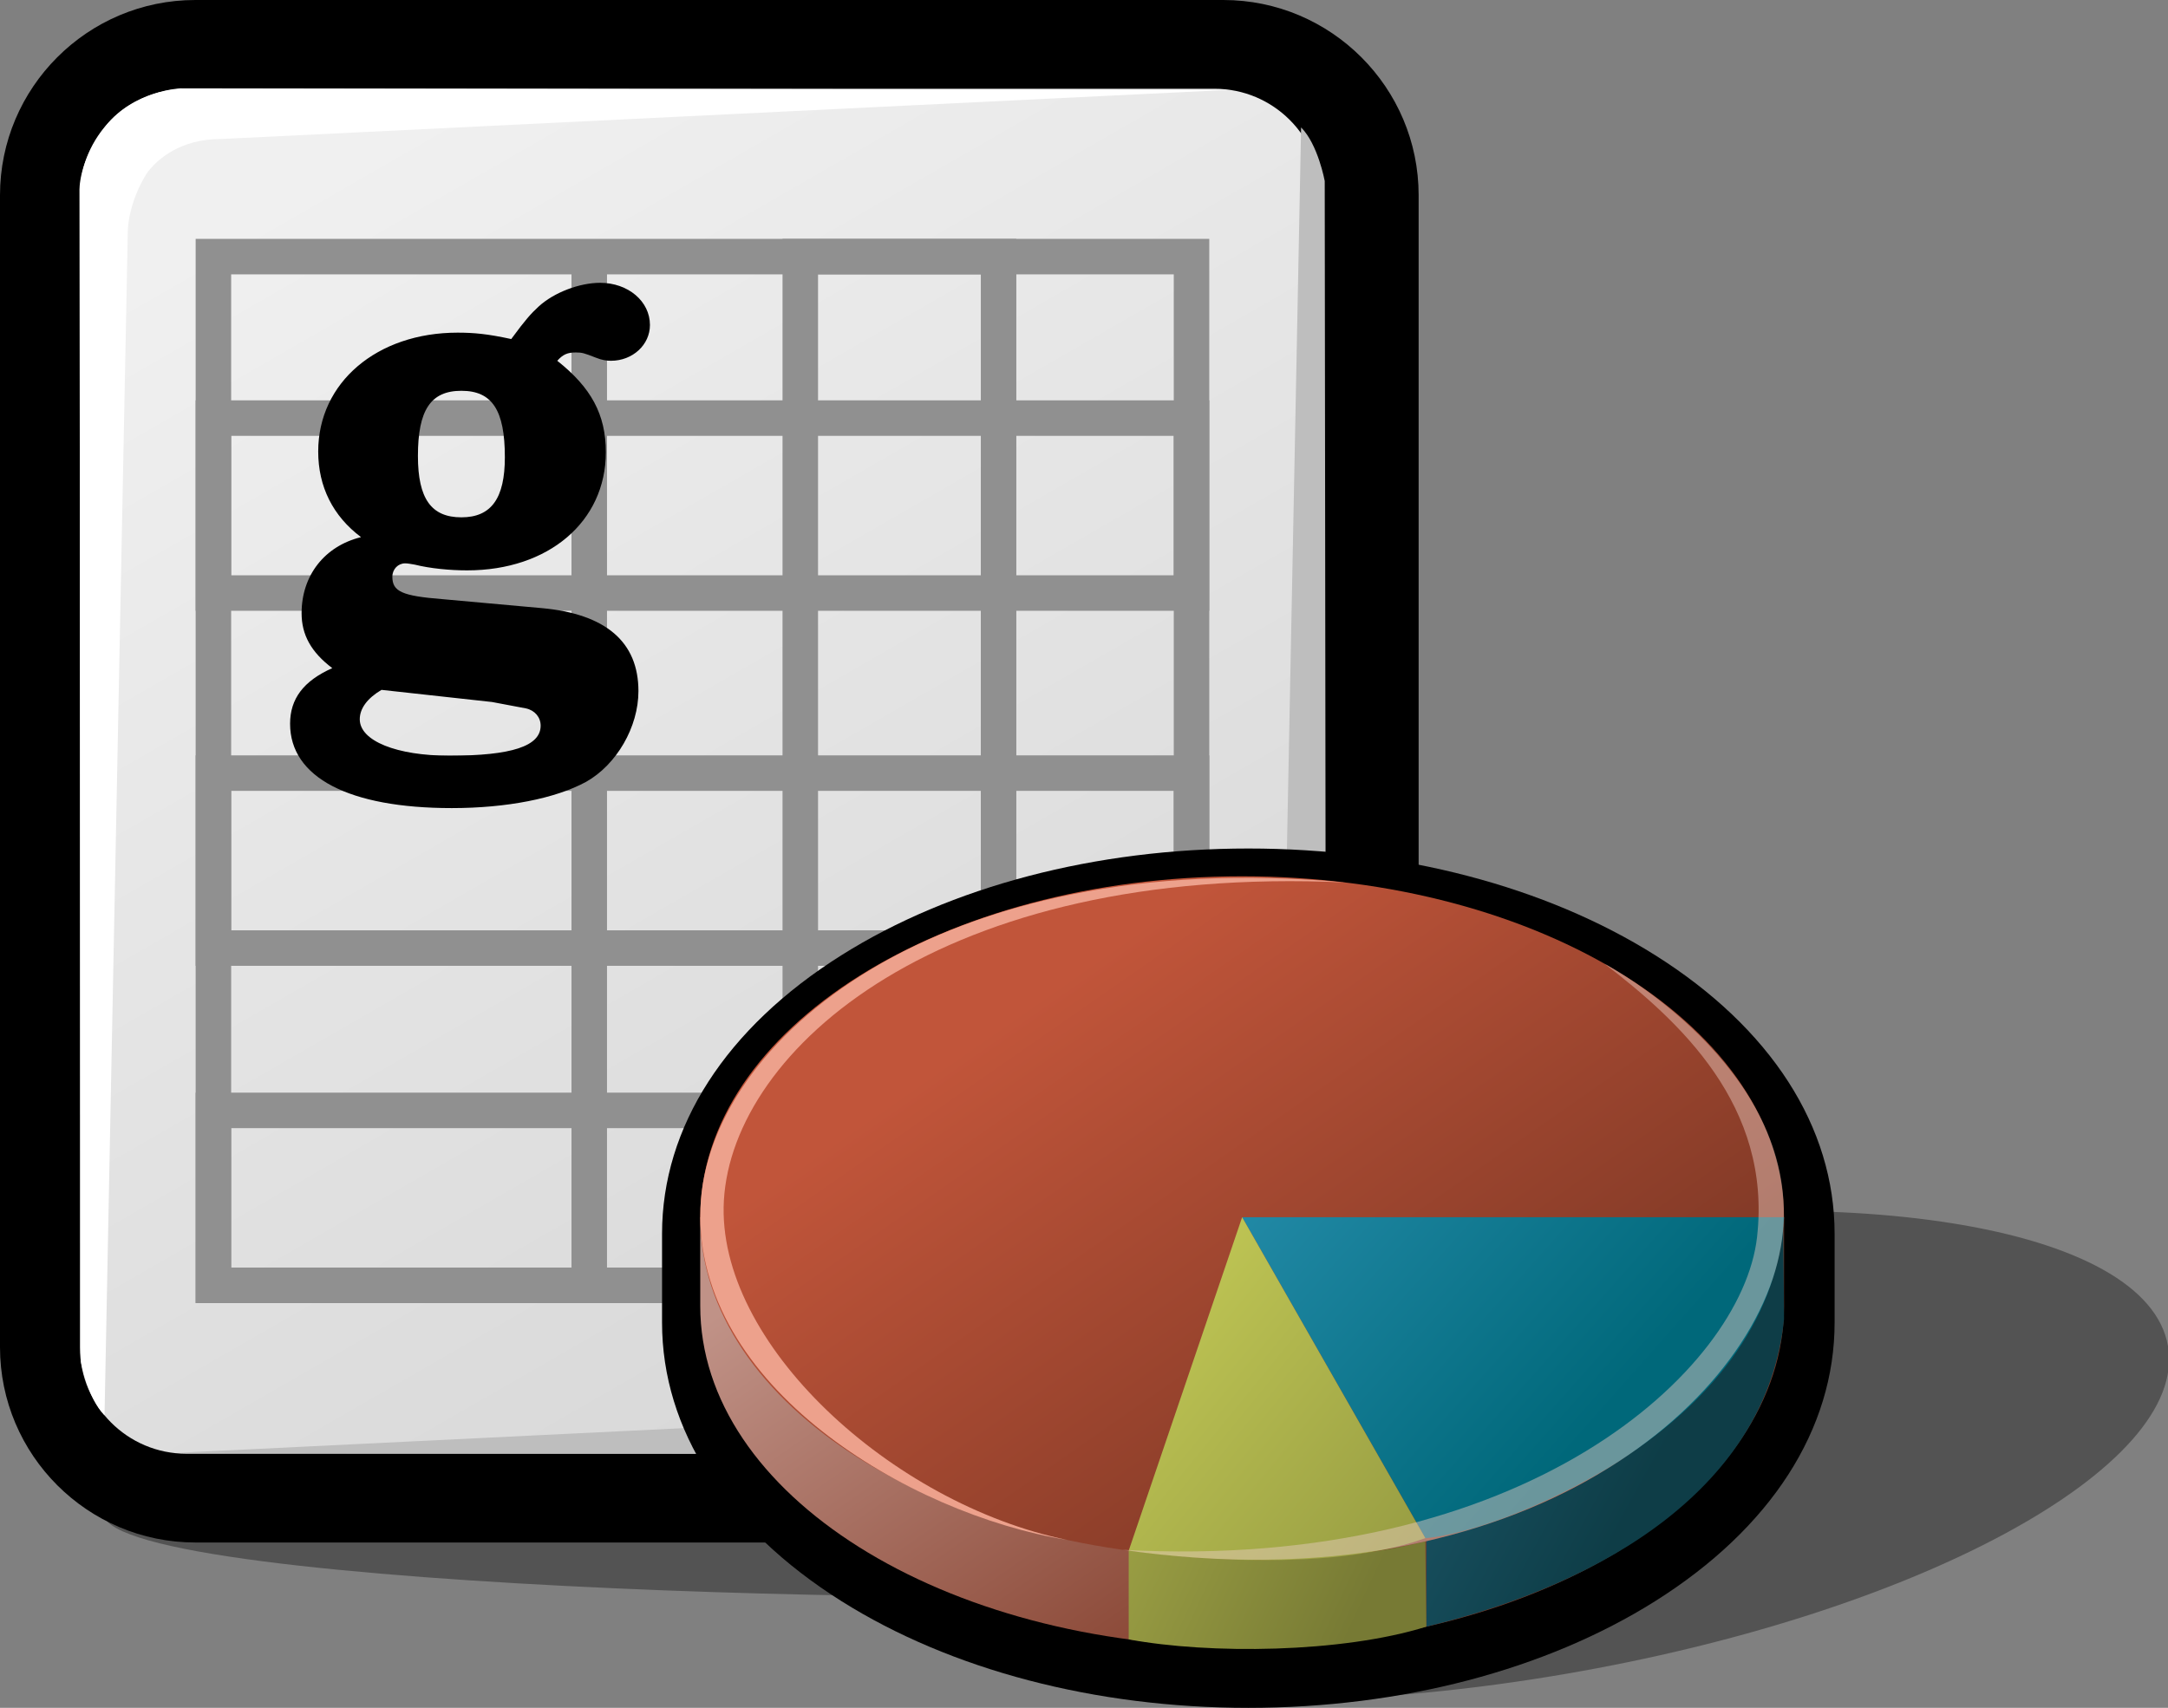
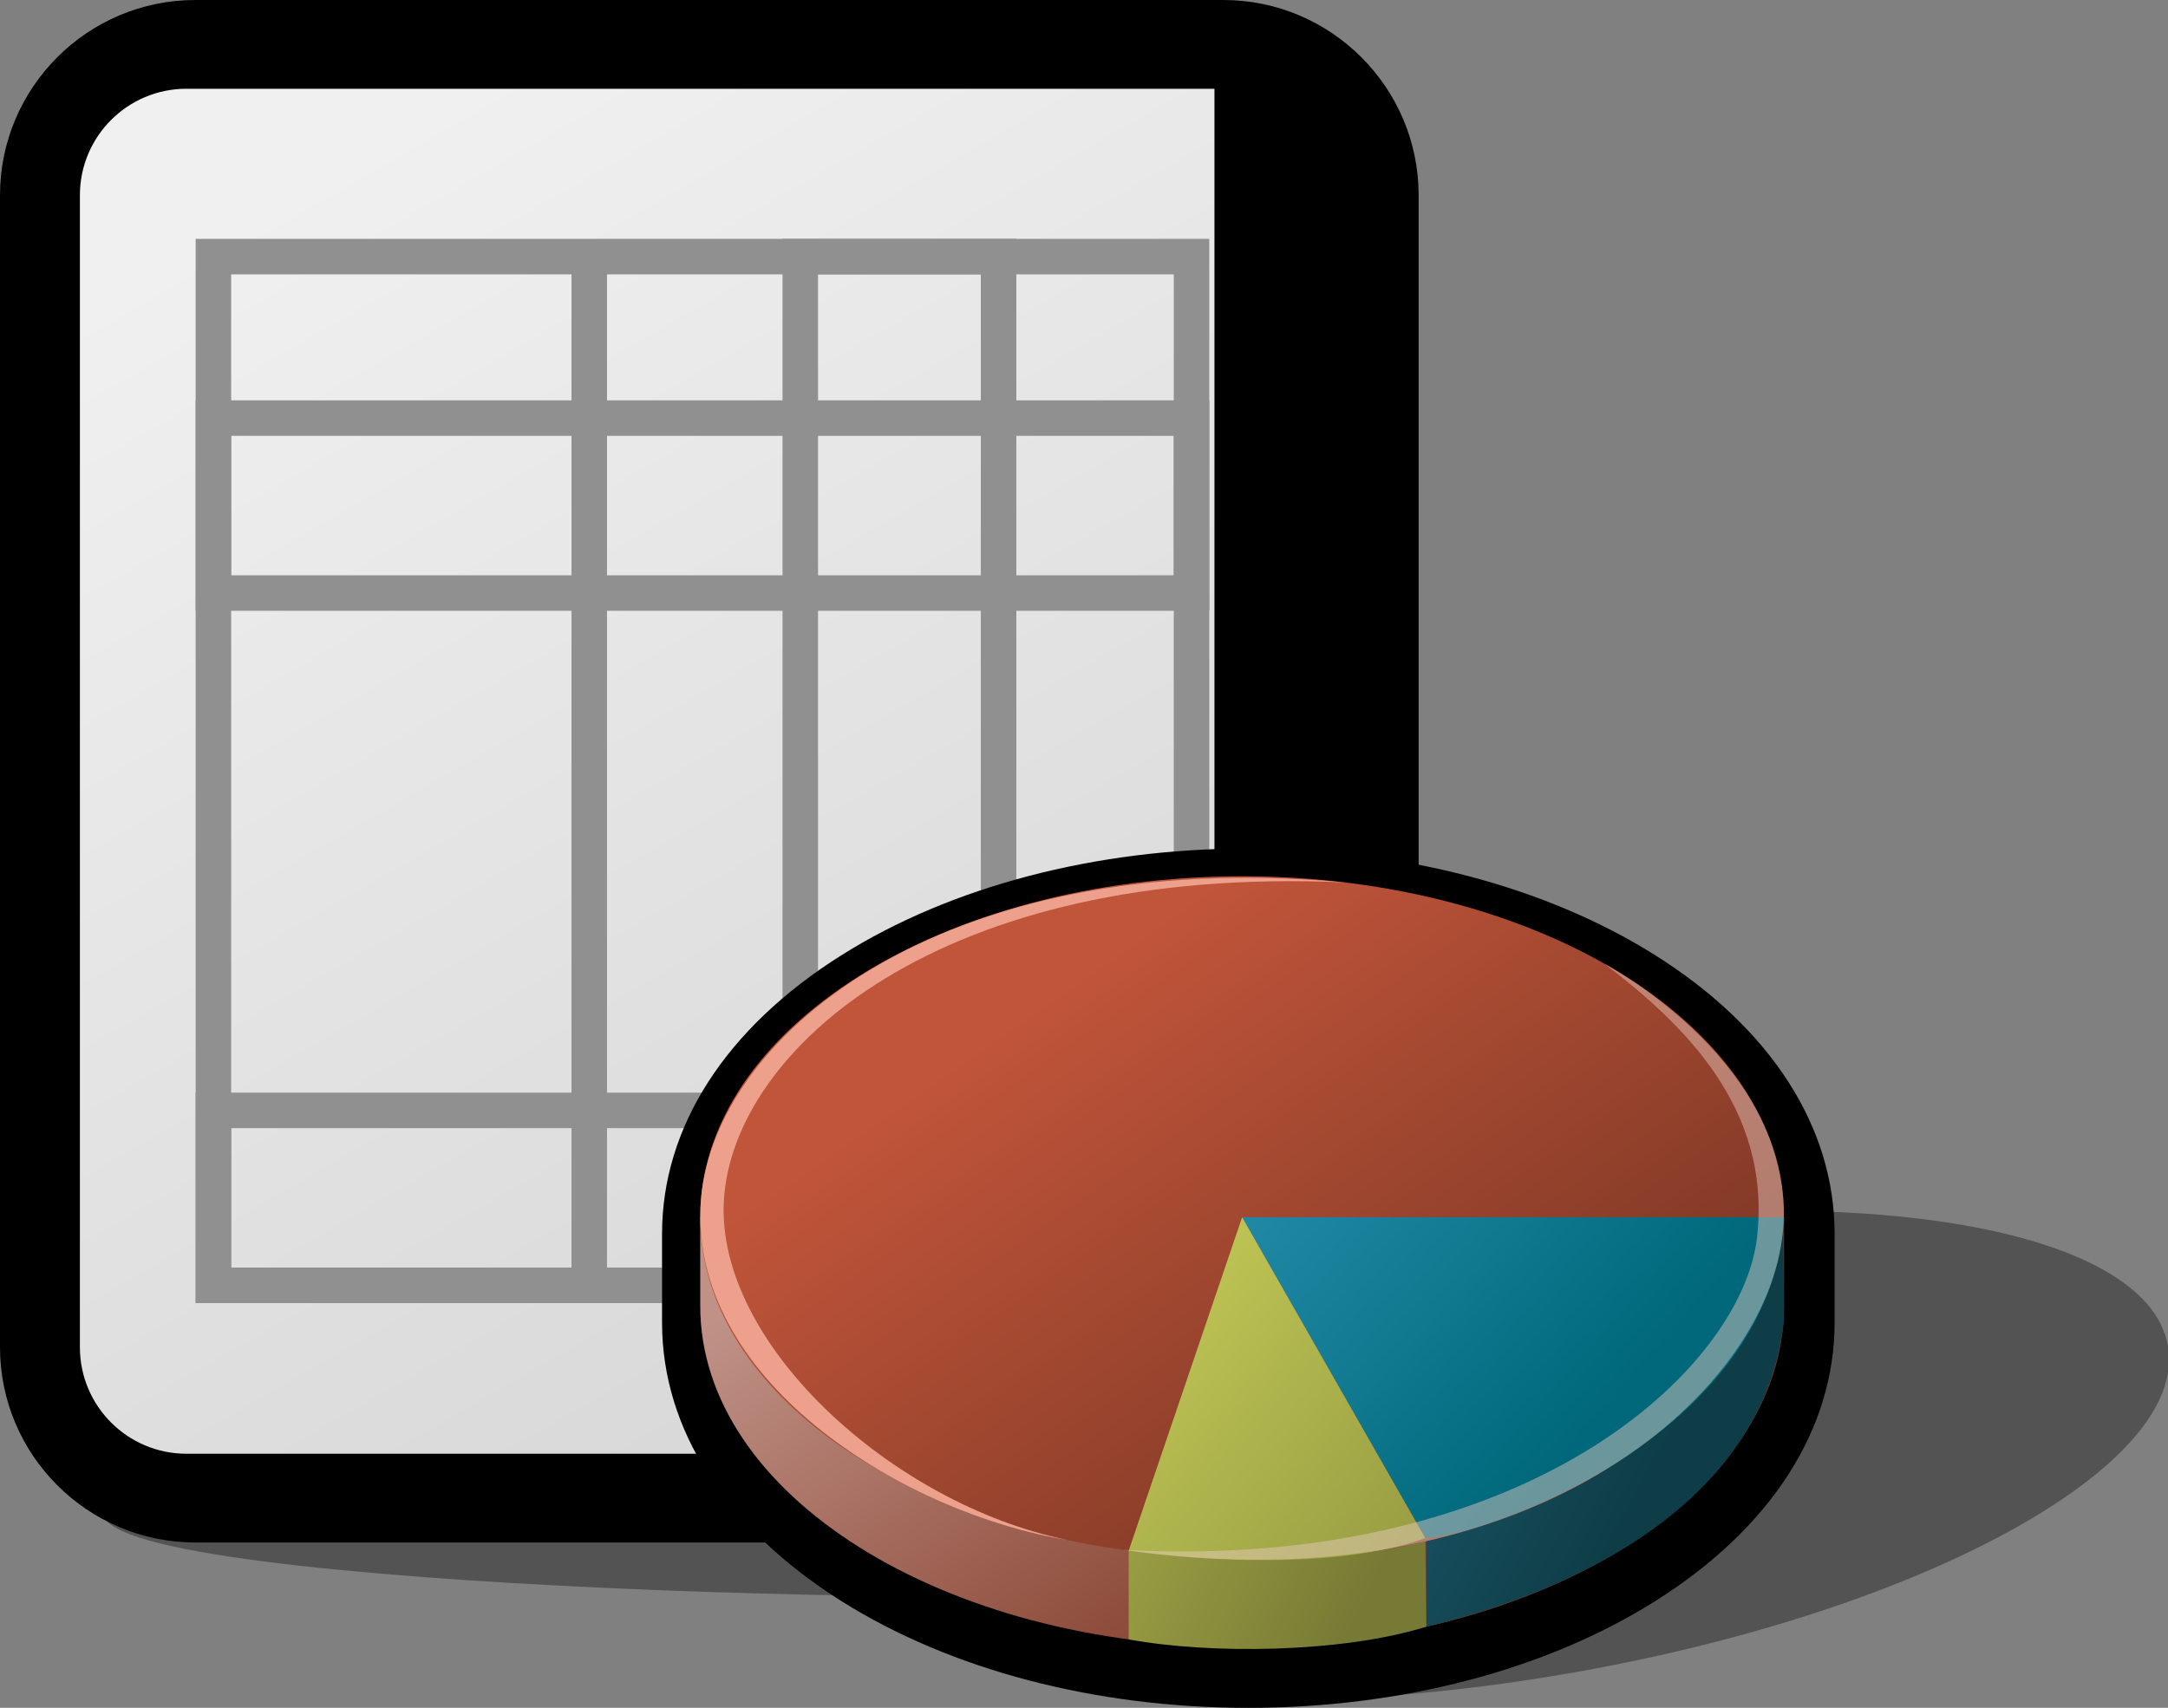
<svg width="244.213pt" height="192.422pt" viewBox="0 0 244.213 192.422" xml:space="preserve">
  <rect x="0" y="0" width="244.213" height="192.422" fill="#808080" stroke="none" />
  <g id="Layer_x0020_1" style="fill-rule:nonzero;clip-rule:nonzero;stroke:#000000;stroke-miterlimit:4;">
    <g id="Layer_x0020_5">
      <path style="opacity:0.35;fill-rule:evenodd;clip-rule:evenodd;stroke:none;" d="M167.645,139.336c-39.971,6.803-70.495,23.355-68.176,36.975c2.317,13.617,36.599,19.145,76.568,12.342c39.972-6.803,70.494-23.355,68.177-36.975c-2.318-13.619-36.597-19.145-76.568-12.342z" />
    </g>
    <path style="opacity:0.35;stroke:none;" d="M142.577,178.649c-14.69,2.891-122.716,0.938-130.49-7.219c-7.773-8.154,46.953-44.457,66.262-46.861c19.309-2.404,113.967,10.578,124.328,21.156c10.359,10.578-45.408,30.033-60.1,32.924z" />
    <path style="stroke:none;" d="M22,0C9.869,0,0,9.869,0,22v129.792c0,12.131,9.869,22,22,22h115.802c12.131,0,22-9.869,22-22V22c0-12.131-9.869-22-22-22H22z" />
    <linearGradient id="aigrd1" gradientUnits="userSpaceOnUse" x1="38.95" y1="17.494" x2="120.672" y2="159.46">
      <stop offset="0" style="stop-color:#F0F0F0" />
      <stop offset="1" style="stop-color:#D6D6D6" />
    </linearGradient>
-     <path style="fill:url(#aigrd1);stroke:none;" d="M148.802,151.792c0,6.627-5.373,12-12,12H21c-6.627,0-12-5.373-12-12V22c0-6.627,5.373-12,12-12h115.802c6.627,0,12,5.373,12,12v129.792z" />
-     <path style="fill:#FFFFFF;stroke:none;" d="M14.393,26.155l-2.618,133.309c-1.902-1.902-2.662-6.037-2.662-6.037L8.952,21.509c0,0-0.159-3.403,2.963-7.335c3.16-3.98,8.421-4.22,8.421-4.22l118.165,0.168l-113.615,5.54c-4.588,0-7.045,2.273-8.048,3.467    c-0.812,0.967-2.392,4.104-2.445,7.026z" />
-     <path style="fill:#BEBEBE;stroke:none;" d="M143.944,147.665l2.617-133.308c1.902,1.9,2.662,6.035,2.662,6.035l0.162,131.917c0,0,0.158,3.402-2.963,7.336c-3.16,3.98-8.422,4.219-8.422,4.219l-118.166-0.168l113.617-5.539c4.588,0,7.045-2.273,8.047-3.467    c0.813-0.967,2.393-4.105,2.445-7.025z" />
+     <path style="fill:url(#aigrd1);stroke:none;" d="M148.802,151.792c0,6.627-5.373,12-12,12H21c-6.627,0-12-5.373-12-12V22c0-6.627,5.373-12,12-12h115.802v129.792z" />
  </g>
  <g id="Layer_x0020_3" style="fill-rule:nonzero;clip-rule:nonzero;fill:none;stroke:#909090;stroke-width:4;stroke-miterlimit:4;">
    <path d="M134.218,144.818H24.039V28.912h110.179v115.906z" />
    <path d="M66.376,144.818v-115.4" />
    <path d="M112.484,144.818H90.147V28.912h22.337v115.906z" />
    <path d="M134.218,144.818H24.039v-19.711h110.179v19.711z" />
-     <path d="M134.218,106.818H24.039V87.107h110.179v19.711z" />
    <path d="M134.218,66.818H24.039V47.107h110.179v19.711z" />
  </g>
  <g id="Layer_x0020_4" style="fill-rule:nonzero;clip-rule:nonzero;stroke:#000000;stroke-miterlimit:4;">
    <path style="stroke:none;" d="M94.792,107.618c-13.037,8.203-20.216,19.352-20.216,31.393v10c0,12.041,7.179,23.189,20.216,31.393c12.316,7.75,28.591,12.02,45.825,12.02s33.509-4.27,45.825-12.02c13.036-8.203,20.216-19.352,20.216-31.393v-10    c0-12.041-7.18-23.189-20.216-31.393c-12.316-7.749-28.591-12.017-45.825-12.017s-33.509,4.268-45.825,12.017z" />
    <linearGradient id="aigrd2" gradientUnits="userSpaceOnUse" x1="121.529" y1="119.747" x2="161.688" y2="177.453">
      <stop offset="0" style="stop-color:#C09287" />
      <stop offset="1" style="stop-color:#803926" />
    </linearGradient>
    <path style="fill:url(#aigrd2);stroke:none;" d="M198.858,137.143c-6.995-16.363-30.726-28.412-58.938-28.412s-51.943,12.049-58.938,28.412h-2.103v10c0,21.213,27.329,38.41,61.041,38.41s61.041-17.197,61.041-38.41v-10h-2.103z" />
    <linearGradient id="aigrd3" gradientUnits="userSpaceOnUse" x1="120.857" y1="109.751" x2="161.207" y2="167.732">
      <stop offset="0" style="stop-color:#C1553A" />
      <stop offset="1" style="stop-color:#803926" />
    </linearGradient>
    <path style="fill:url(#aigrd3);stroke:none;" d="M200.961,137.143c0,21.213-27.329,38.41-61.041,38.41s-61.041-17.197-61.041-38.41c0-21.215,27.329-38.411,61.041-38.411s61.041,17.196,61.041,38.411z" />
    <linearGradient id="aigrd4" gradientUnits="userSpaceOnUse" x1="127.533" y1="131.419" x2="186.986" y2="164.145">
      <stop offset="0" style="stop-color:#2C7894" />
      <stop offset="1" style="stop-color:#0E3D47" />
    </linearGradient>
    <path style="fill:url(#aigrd4);stroke:none;" d="M200.961,148.642l-0.079-10.468c-6.621,21.746-21.502,30.961-40.217,35.471v9.632c20.256-4.851,38.381-15.892,40.296-34.635z" />
    <linearGradient id="aigrd5" gradientUnits="userSpaceOnUse" x1="118.491" y1="99.978" x2="182.781" y2="157.017">
      <stop offset="0" style="stop-color:#3FA6CC" />
      <stop offset="1" style="stop-color:#00687A" />
    </linearGradient>
    <path style="fill:url(#aigrd5);stroke:none;" d="M200.961,137.143c-1.399,24.545-33.284,35.732-40.405,36.158l-20.636-36.158h61.041z" />
    <linearGradient id="aigrd6" gradientUnits="userSpaceOnUse" x1="72.013" y1="145.602" x2="152.463" y2="183.217">
      <stop offset="0" style="stop-color:#E8F066" />
      <stop offset="1" style="stop-color:#777A34" />
    </linearGradient>
    <path style="fill:url(#aigrd6);stroke:none;" d="M127.142,184.708v-9.996c11.487,1.424,22.029,1.674,33.414-1.039l0.109,9.604c-9.536,2.981-24.458,3.117-33.523,1.431z" />
    <linearGradient id="aigrd7" gradientUnits="userSpaceOnUse" x1="92.9" y1="122.737" x2="161.537" y2="178.807">
      <stop offset="0" style="stop-color:#E8F066" />
      <stop offset="1" style="stop-color:#949941" />
    </linearGradient>
    <path style="fill:url(#aigrd7);stroke:none;" d="M139.92,137.145l20.636,36.158c-12.635,4.582-33.414,1.408-33.414,1.408l12.778-37.566z" />
    <path style="opacity:0.45;fill:#ECCFC7;stroke:none;" d="M180.749,108.589c0,0,21.813,11.493,20.091,30.14s-29.116,42.458-74.356,35.89c45.506,2.466,69.739-20.357,71.434-35.207c1.693-14.85-8.75-24.359-17.168-30.822z" />
    <path style="fill:#EDA18C;stroke:none;" d="M120.196,173.503c-17.871-2.933-42.02-17.329-41.295-37.407c0.675-18.716,26.61-40.889,72.614-36.672c-45.574-2.077-69.003,18.835-69.974,35.833c-0.918,16.072,18.919,34.173,38.655,38.246z" />
    <g>
-       <path style="stroke:none;" d="M60.972,68.511c7.272,0.648,10.944,3.816,10.944,9.36c0,4.032-2.448,8.28-5.904,10.224c-3.456,1.872-8.928,2.952-15.12,2.952c-11.592,0-18.216-3.456-18.216-9.504c0-2.808,1.512-4.824,4.752-6.264c-2.376-1.8-3.456-3.744-3.456-6.192     c0-4.248,2.592-7.56,6.696-8.567c-3.167-2.376-4.824-5.688-4.824-9.648c0-7.776,6.624-13.392,15.696-13.392c1.872,0,3.384,0.144,6.048,0.72c1.584-2.16,2.232-2.88,3.096-3.672c1.728-1.584,4.608-2.664,6.912-2.664c3.168,0,5.616,2.088,5.616,4.752     c0,2.232-1.944,4.032-4.392,4.032c-0.504,0-1.008-0.072-1.728-0.36c-1.296-0.504-1.512-0.576-2.232-0.576c-0.936,0-1.44,0.216-2.088,0.936c3.816,3.024,5.472,6.048,5.472,10.296c0,7.848-6.48,13.32-15.624,13.32c-1.944,0-4.176-0.216-5.904-0.648     c-0.432-0.072-0.792-0.144-1.08-0.144c-0.792,0-1.44,0.648-1.44,1.512c0,1.656,1.08,2.16,5.616,2.52l11.16,1.008z M42.973,77.727c-1.584,0.936-2.448,2.088-2.448,3.312c0,2.448,4.176,4.104,10.08,4.104c7.056,0,10.296-1.08,10.296-3.384     c0-0.936-0.648-1.728-1.656-1.944c0,0-0.36-0.072-3.816-0.72l-12.456-1.368z M47.077,51.375c0,4.824,1.512,6.912,4.896,6.912c3.384,0,4.896-2.16,4.896-6.768c0-5.328-1.44-7.488-4.896-7.488c-3.456,0-4.896,2.16-4.896,7.344z" />
-     </g>
+       </g>
  </g>
</svg>